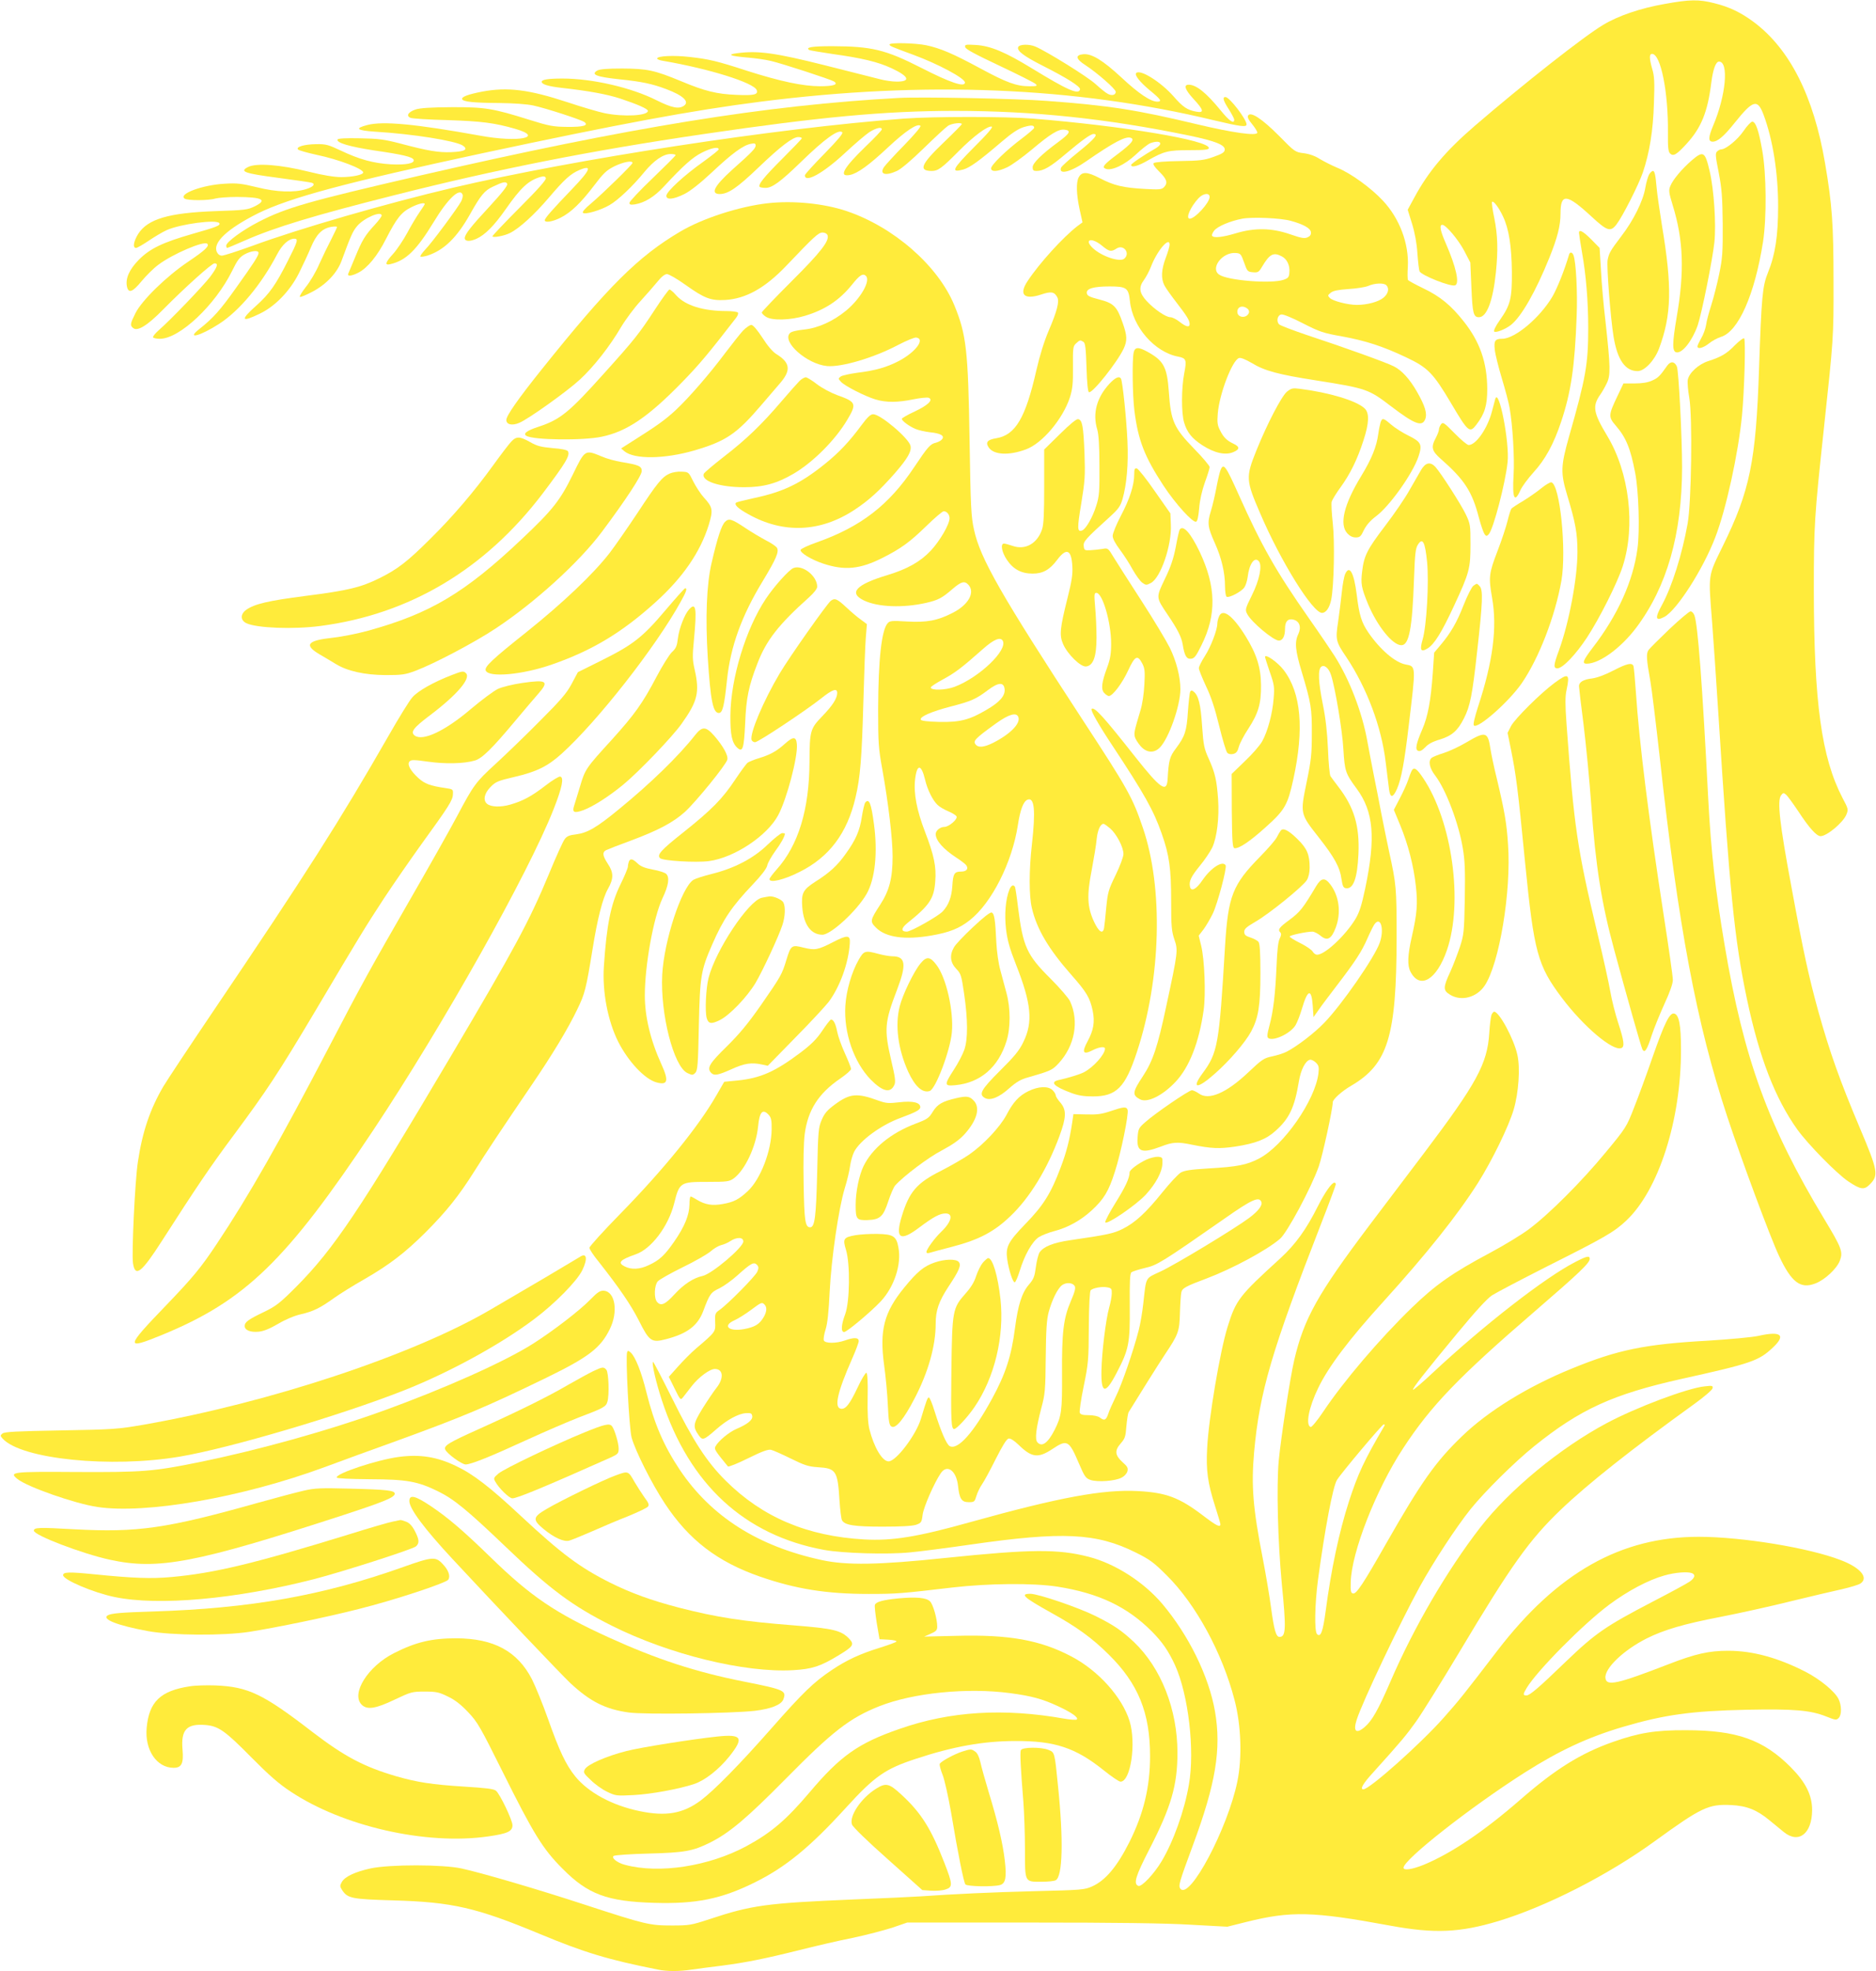
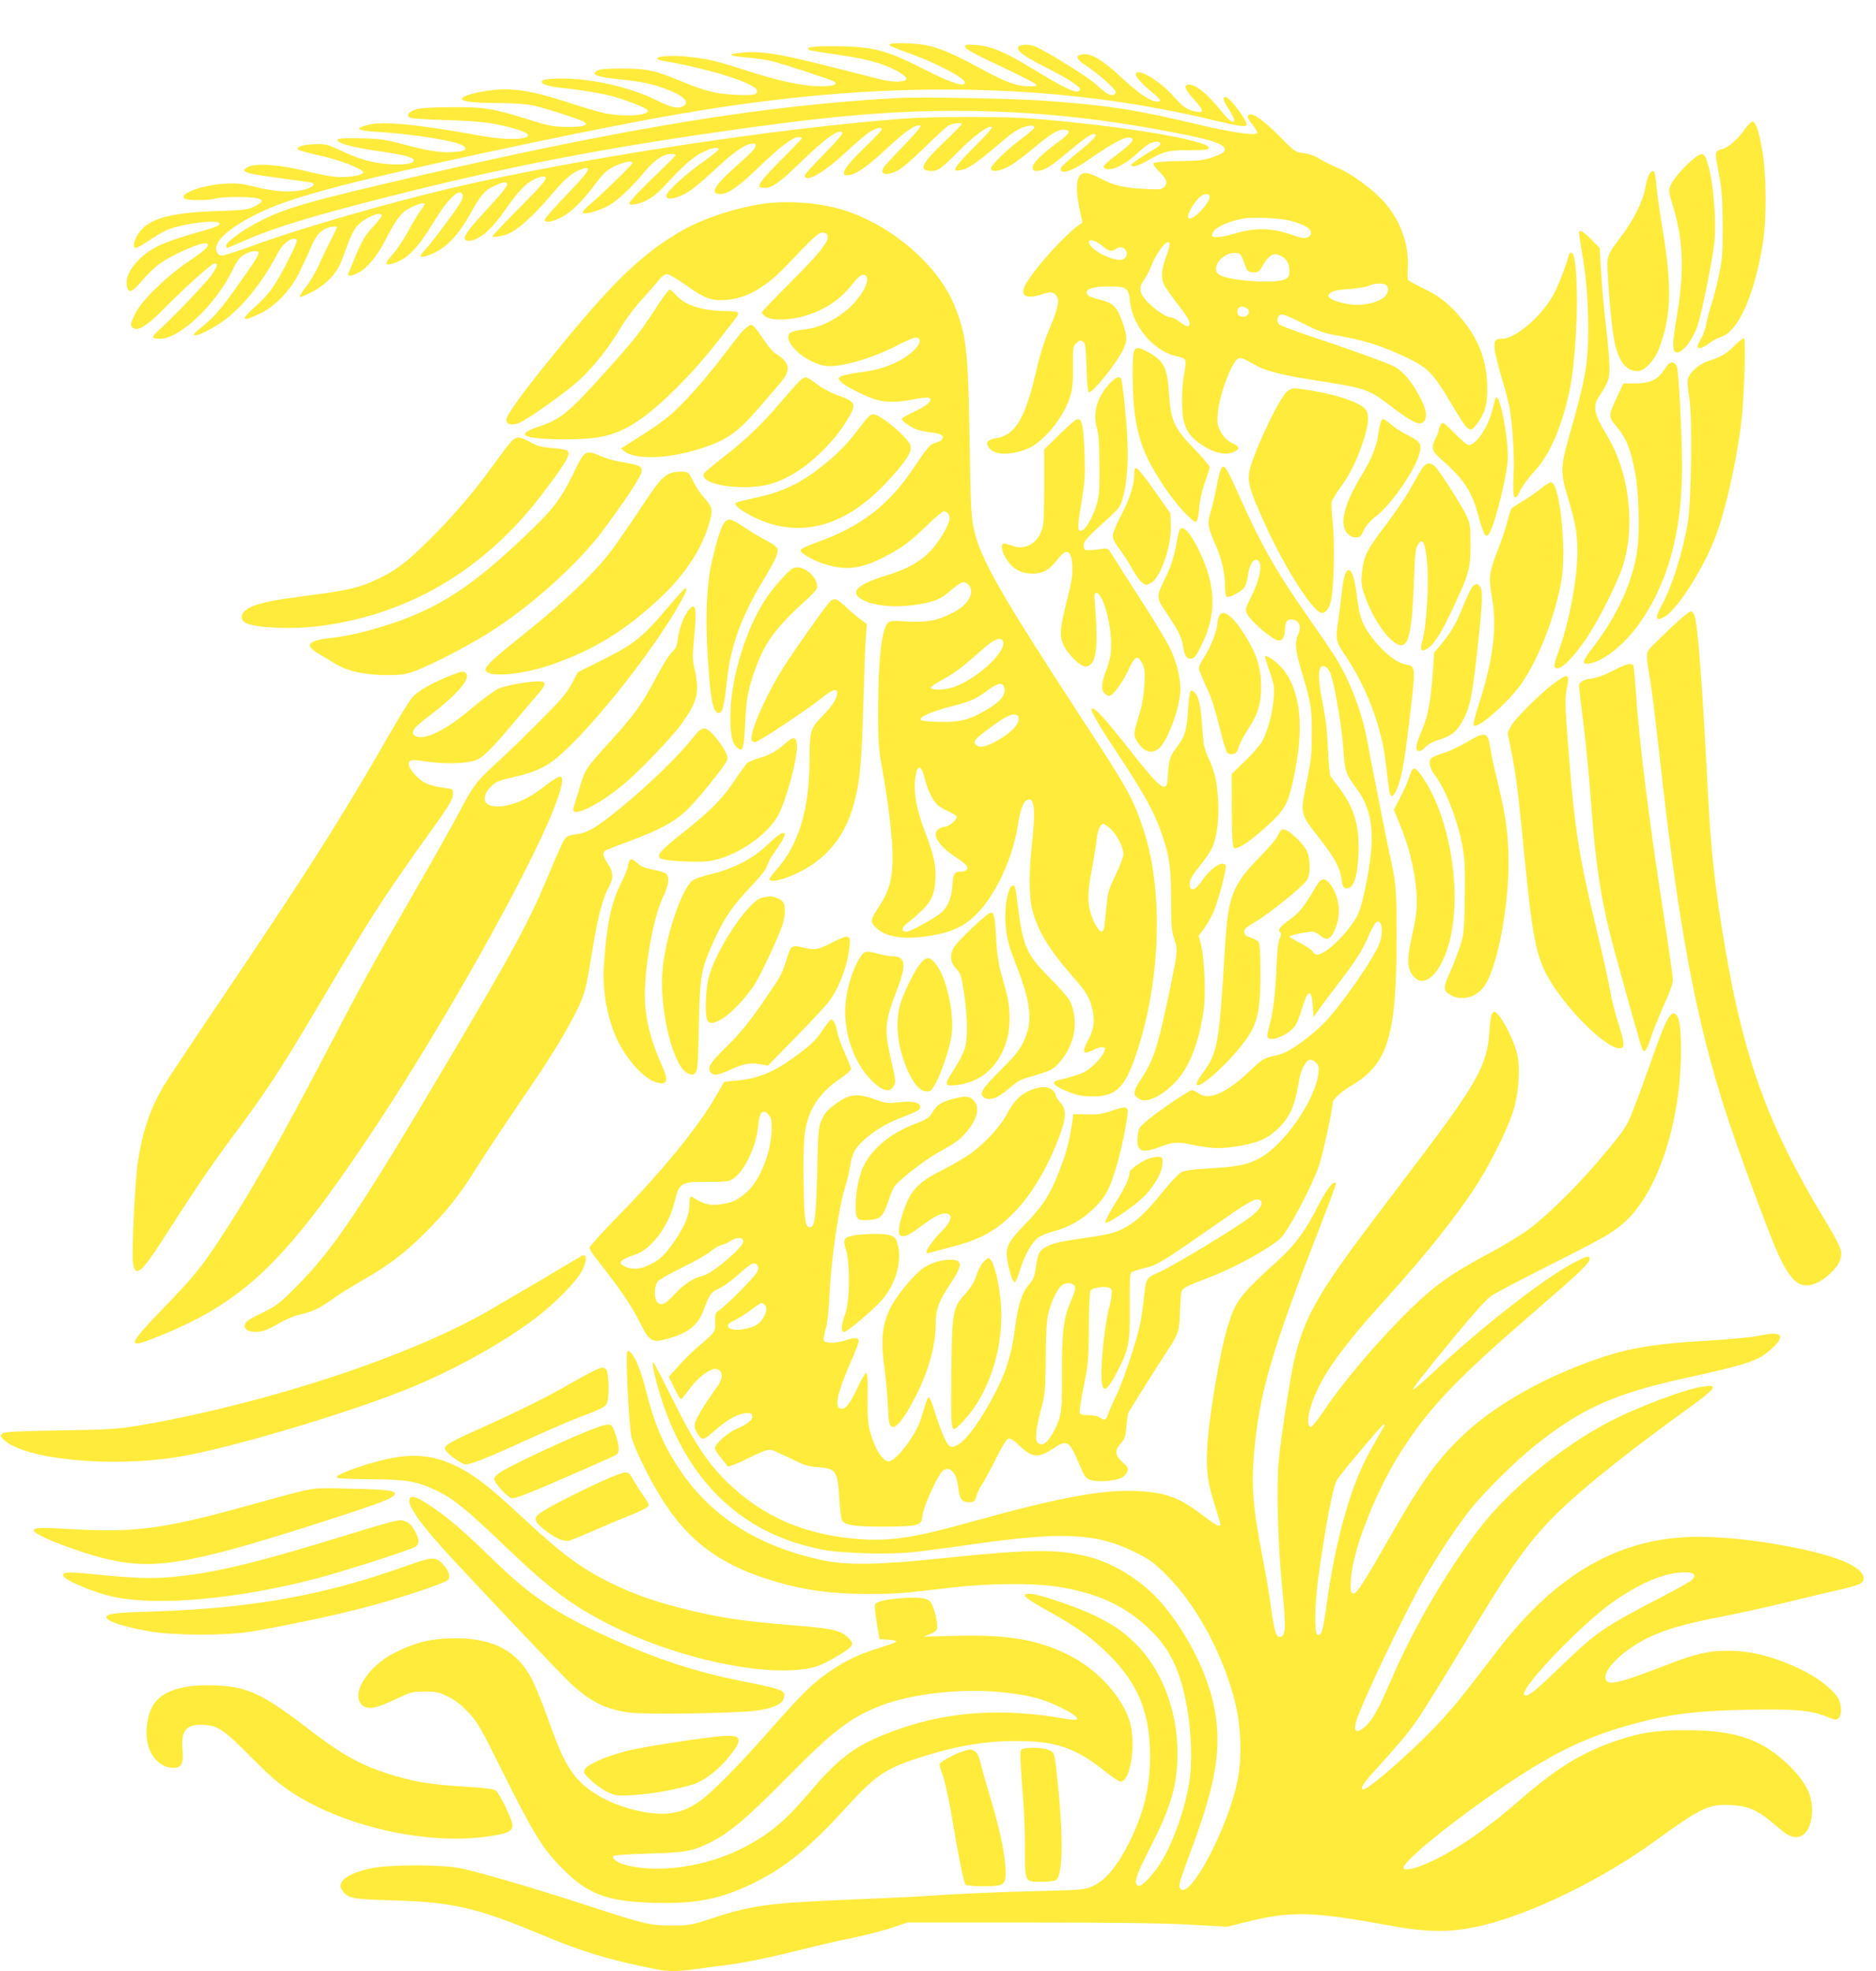
<svg xmlns="http://www.w3.org/2000/svg" version="1.0" width="1219pt" height="1280pt" viewBox="0 0 1219 1280" preserveAspectRatio="xMidYMid meet">
  <g transform="translate(0,1280) scale(0.1,-0.1)" fill="#ffeb3b" stroke="none">
-     <path d="M10815 12774 c-154 -27 -299 -76 -397 -135 -125 -74 -520 -385 -836 -657 -188 -162 -301 -296 -392 -465 l-43 -79 28 -90 c18 -58 31 -128 35 -192 4 -56 10 -108 14 -118 12 -26 203 -102 231 -91 31 11 6 121 -61 274 -35 80 -43 119 -22 119 23 0 104 -96 143 -170 l39 -75 7 -163 c7 -166 13 -192 49 -192 51 0 91 107 110 290 15 146 12 242 -10 352 -12 55 -18 103 -15 107 10 9 45 -38 72 -96 38 -81 55 -192 57 -358 1 -175 -9 -215 -79 -315 -26 -36 -41 -68 -36 -73 10 -10 72 14 109 43 68 54 161 217 249 435 53 131 73 210 73 288 0 134 40 130 203 -21 101 -93 122 -100 161 -49 40 52 144 258 171 337 43 127 67 272 72 450 5 135 3 176 -11 222 -20 70 -20 98 -1 98 56 0 106 -248 103 -513 -1 -94 2 -122 14 -134 21 -20 42 -8 107 63 96 105 137 206 161 399 11 85 29 135 50 135 65 0 45 -222 -39 -418 -31 -74 -32 -102 -2 -102 32 0 74 36 144 124 118 147 147 155 186 52 61 -163 95 -379 95 -596 0 -192 -19 -315 -66 -430 -36 -89 -42 -155 -58 -625 -20 -601 -59 -792 -236 -1152 -97 -199 -94 -176 -69 -493 8 -102 26 -365 40 -585 74 -1166 105 -1476 186 -1861 80 -380 183 -646 327 -848 69 -96 256 -287 332 -338 79 -53 103 -57 139 -20 59 58 54 88 -61 360 -135 319 -198 498 -273 765 -63 230 -95 375 -175 810 -76 407 -93 558 -67 592 13 17 17 18 32 5 10 -8 46 -58 81 -110 70 -107 118 -160 144 -160 40 0 145 87 167 139 14 34 14 37 -25 110 -136 262 -185 618 -186 1346 0 424 4 482 64 1040 64 595 65 602 64 970 0 365 -9 498 -55 765 -74 435 -228 740 -462 916 -85 63 -159 99 -257 123 -102 26 -159 25 -325 -5z" />
    <path d="M5780 12511 c0 -9 8 -13 155 -67 160 -59 335 -152 335 -180 0 -33 -95 -1 -283 95 -234 119 -322 140 -579 141 -132 0 -177 -7 -149 -25 6 -3 74 -14 153 -26 188 -26 293 -51 381 -92 114 -53 127 -87 34 -87 -29 0 -77 7 -107 15 -30 8 -192 49 -360 91 -323 81 -433 96 -566 79 -75 -9 -52 -19 66 -29 47 -4 114 -13 150 -22 70 -16 386 -119 409 -133 31 -20 -3 -31 -91 -31 -110 0 -260 32 -473 100 -196 64 -249 76 -373 90 -102 12 -212 7 -212 -10 0 -5 17 -12 38 -15 299 -51 590 -142 609 -190 11 -30 -18 -36 -132 -31 -127 5 -205 24 -360 89 -172 71 -219 81 -380 82 -100 0 -147 -4 -164 -13 -44 -26 -6 -41 144 -57 146 -15 212 -29 305 -64 109 -41 151 -81 115 -107 -33 -24 -79 -15 -179 35 -165 83 -418 141 -611 141 -94 0 -135 -7 -135 -21 0 -17 44 -30 133 -40 171 -19 291 -41 377 -69 114 -38 180 -67 180 -80 0 -32 -159 -40 -281 -15 -39 8 -148 40 -241 71 -252 83 -391 100 -555 69 -93 -18 -135 -34 -130 -49 6 -17 77 -24 242 -25 91 -1 178 -7 220 -16 80 -17 314 -93 333 -108 28 -22 -9 -32 -111 -31 -92 1 -116 5 -247 46 -236 74 -288 83 -505 82 -137 -1 -203 -5 -235 -15 -47 -16 -63 -41 -33 -54 10 -5 119 -12 243 -15 219 -7 303 -18 436 -56 196 -56 24 -91 -226 -45 -421 76 -632 96 -734 69 -84 -22 -68 -35 51 -43 248 -15 521 -59 570 -90 38 -26 14 -39 -75 -43 -83 -3 -151 8 -335 57 -101 26 -138 31 -259 33 -92 2 -142 -1 -145 -8 -7 -21 76 -46 239 -71 187 -27 249 -42 256 -61 7 -23 -50 -34 -148 -29 -115 7 -205 32 -325 89 -81 38 -97 43 -160 42 -78 -1 -135 -18 -118 -35 6 -6 60 -21 119 -34 144 -30 304 -91 304 -115 0 -15 -70 -30 -143 -30 -45 0 -119 12 -215 36 -181 45 -338 57 -391 29 -57 -29 -23 -41 198 -70 112 -15 210 -29 218 -32 24 -9 8 -27 -38 -41 -77 -24 -191 -20 -319 12 -100 24 -128 28 -210 23 -146 -8 -304 -67 -260 -97 20 -13 156 -13 200 1 19 5 82 10 140 10 166 -1 200 -19 115 -61 -45 -22 -64 -25 -255 -31 -304 -11 -440 -51 -502 -148 -30 -48 -37 -91 -14 -91 7 0 44 21 81 46 37 25 90 57 119 70 87 39 324 71 341 45 9 -15 -17 -25 -175 -70 -192 -55 -276 -95 -348 -168 -62 -63 -88 -122 -77 -174 10 -46 37 -36 95 35 29 35 77 83 108 106 94 71 298 158 319 137 15 -15 -15 -43 -125 -117 -141 -95 -300 -250 -342 -334 -34 -68 -36 -79 -15 -96 28 -24 93 16 195 120 139 141 316 300 334 300 27 0 18 -25 -28 -87 -46 -60 -258 -281 -334 -347 -23 -20 -40 -41 -37 -47 4 -5 23 -9 44 -9 128 0 360 219 470 442 33 68 48 88 80 106 43 24 91 29 91 10 0 -19 -30 -65 -148 -230 -100 -141 -147 -194 -237 -265 -89 -70 7 -45 129 34 132 85 274 255 377 452 33 63 75 101 112 101 27 0 21 -19 -41 -141 -80 -159 -121 -217 -207 -294 -106 -94 -98 -111 23 -52 99 47 196 147 254 262 25 50 60 125 78 168 36 86 73 124 134 134 20 3 36 3 36 -1 0 -4 -17 -39 -37 -79 -21 -40 -56 -112 -78 -161 -21 -50 -61 -117 -88 -150 -26 -33 -43 -62 -38 -64 6 -2 42 13 80 33 91 48 161 122 190 200 60 163 73 193 101 226 43 53 160 103 160 69 0 -6 -19 -32 -43 -58 -65 -70 -84 -102 -128 -209 -23 -54 -43 -104 -46 -110 -8 -19 22 -16 65 6 60 31 124 108 181 221 69 134 99 172 163 204 48 24 88 33 88 21 0 -3 -15 -26 -33 -52 -19 -27 -55 -87 -80 -134 -26 -48 -67 -109 -92 -137 -53 -58 -57 -77 -17 -67 101 24 169 91 280 273 92 152 170 226 188 178 3 -8 -1 -27 -9 -43 -22 -42 -193 -273 -235 -315 -19 -21 -33 -40 -30 -44 4 -3 24 0 45 6 108 35 192 117 278 270 69 123 94 153 148 178 67 32 86 35 93 18 4 -11 -33 -58 -116 -148 -119 -128 -160 -180 -160 -204 0 -22 32 -24 75 -5 56 25 115 84 190 191 100 143 149 188 227 211 22 6 30 4 35 -7 4 -11 -50 -72 -171 -193 -97 -97 -176 -181 -176 -185 0 -12 77 2 114 21 62 31 158 119 252 229 101 119 142 156 199 180 86 36 73 2 -48 -124 -128 -133 -177 -189 -177 -202 0 -18 50 -10 102 16 68 34 133 97 219 210 60 79 79 98 131 124 57 28 118 40 118 22 0 -10 -190 -196 -268 -262 -40 -33 -60 -56 -54 -62 13 -13 114 16 172 50 55 31 153 124 227 215 62 75 123 117 171 117 18 0 32 -3 32 -7 0 -5 -68 -72 -150 -151 -83 -79 -150 -151 -150 -159 0 -12 8 -14 36 -10 64 11 126 49 188 116 127 137 186 189 247 220 61 31 109 40 109 21 0 -5 -46 -41 -101 -81 -122 -86 -239 -194 -239 -220 0 -29 46 -24 117 11 38 19 102 69 179 141 131 123 202 175 252 185 26 5 32 3 32 -11 0 -18 -20 -40 -153 -158 -117 -106 -143 -157 -79 -157 54 1 112 40 248 170 146 140 225 200 261 200 13 0 23 -3 23 -8 0 -4 -57 -63 -126 -132 -120 -120 -161 -170 -147 -184 4 -3 21 -6 38 -6 42 0 96 39 225 164 161 157 250 220 273 197 7 -7 -28 -49 -116 -139 -70 -71 -127 -134 -127 -140 0 -53 119 13 260 144 63 59 135 120 159 136 45 28 81 36 81 18 0 -6 -47 -56 -105 -111 -145 -140 -178 -200 -102 -185 49 10 122 62 246 178 114 107 193 160 212 141 5 -5 -38 -56 -106 -126 -64 -65 -122 -129 -131 -142 -31 -47 10 -59 84 -25 27 12 95 70 175 148 73 71 143 136 157 145 23 16 90 24 90 11 0 -3 -54 -58 -120 -121 -146 -140 -164 -183 -75 -183 40 0 65 18 174 128 97 98 189 166 215 160 11 -2 -26 -46 -116 -135 -140 -141 -152 -166 -70 -144 44 12 106 57 251 181 68 58 108 84 144 95 48 14 67 13 67 -5 0 -5 -35 -35 -77 -67 -102 -76 -203 -174 -203 -196 0 -25 44 -22 105 7 28 13 100 65 160 115 121 102 173 134 212 129 45 -5 36 -24 -39 -79 -110 -81 -168 -138 -168 -165 0 -19 5 -24 25 -24 45 0 90 26 188 109 108 91 164 131 183 131 34 0 6 -32 -95 -114 -60 -48 -112 -95 -116 -104 -19 -49 62 -30 162 40 178 123 258 166 291 153 27 -10 5 -37 -82 -103 -94 -70 -109 -88 -81 -98 38 -15 124 26 194 91 37 35 80 69 95 75 65 24 91 -1 34 -34 -74 -42 -158 -99 -158 -107 0 -20 47 -7 110 30 104 59 131 66 270 66 99 0 125 3 125 14 0 50 -553 143 -1145 191 -175 14 -644 14 -835 0 -830 -62 -2136 -262 -2936 -450 -432 -102 -997 -265 -1298 -376 -97 -35 -186 -64 -199 -64 -14 0 -26 9 -33 24 -28 61 69 151 266 250 209 103 575 201 1455 390 899 192 1366 279 1814 336 1068 136 2042 96 2944 -121 173 -41 212 -46 212 -27 0 33 -111 178 -137 178 -21 0 -15 -23 22 -80 19 -30 35 -61 35 -67 0 -31 -33 -8 -88 60 -94 115 -159 167 -208 167 -35 0 -24 -32 30 -91 68 -73 73 -94 19 -84 -59 11 -87 30 -148 100 -82 93 -216 177 -242 151 -13 -13 24 -59 89 -113 71 -58 81 -73 48 -73 -43 0 -122 53 -231 155 -123 114 -195 158 -250 153 -54 -5 -49 -31 14 -71 75 -49 197 -155 197 -173 0 -21 -25 -28 -52 -13 -13 6 -48 35 -79 63 -49 46 -320 214 -392 244 -41 17 -104 15 -111 -4 -9 -24 36 -58 158 -120 160 -81 247 -136 244 -154 -8 -38 -80 -6 -314 137 -172 105 -267 145 -362 151 -68 4 -74 3 -70 -14 2 -13 68 -48 223 -121 121 -57 226 -110 234 -118 14 -13 9 -15 -40 -15 -84 0 -149 24 -319 116 -180 97 -258 130 -350 150 -72 15 -240 19 -240 5z" />
    <path d="M5840 12164 c-864 -47 -1746 -190 -3115 -505 -723 -167 -867 -208 -1045 -300 -105 -54 -210 -131 -210 -154 0 -8 3 -15 6 -15 3 0 56 22 117 49 194 85 447 162 972 294 673 170 1270 288 2005 396 754 111 1182 151 1632 151 515 0 989 -50 1523 -160 174 -36 238 -62 233 -94 -2 -16 -19 -26 -73 -45 -61 -22 -90 -25 -224 -27 -89 -1 -158 -7 -164 -13 -7 -7 4 -24 36 -56 50 -49 57 -73 30 -101 -15 -15 -31 -16 -123 -11 -143 8 -201 22 -292 69 -84 44 -118 45 -139 6 -17 -32 -15 -110 6 -207 l19 -85 -34 -25 c-93 -72 -246 -240 -322 -355 -60 -89 -24 -125 86 -89 65 22 87 19 106 -17 15 -27 -1 -90 -56 -218 -29 -68 -58 -161 -80 -257 -70 -309 -136 -421 -261 -441 -56 -9 -71 -26 -49 -59 32 -49 131 -55 243 -13 106 39 239 197 285 337 17 55 21 88 20 199 -1 123 0 133 20 152 25 23 27 23 48 10 12 -7 16 -41 20 -166 3 -103 9 -159 16 -161 23 -8 184 195 225 282 25 53 23 86 -6 168 -37 107 -58 128 -151 152 -66 17 -80 24 -82 42 -4 29 45 43 148 43 110 0 123 -10 132 -94 16 -168 160 -333 314 -362 52 -10 56 -21 39 -108 -19 -98 -19 -258 -1 -319 19 -65 51 -104 118 -148 79 -51 150 -67 202 -45 43 18 43 35 0 55 -42 20 -64 41 -86 86 -17 32 -20 51 -15 110 10 126 94 346 138 360 11 4 43 -9 84 -33 82 -50 171 -74 415 -112 329 -52 343 -57 487 -167 155 -118 204 -137 224 -85 14 36 -1 86 -53 177 -48 84 -99 140 -151 166 -44 23 -315 121 -564 203 -94 32 -177 63 -183 71 -18 22 -8 60 17 63 12 2 75 -24 140 -58 108 -55 131 -63 256 -85 152 -28 263 -64 413 -135 142 -67 176 -101 295 -302 109 -184 119 -193 163 -135 54 71 70 124 70 232 -1 172 -48 306 -153 438 -83 105 -153 162 -261 214 -52 25 -98 50 -101 55 -3 5 -4 43 -1 86 8 150 -54 314 -162 429 -76 82 -210 179 -295 213 -36 15 -87 41 -114 57 -31 20 -67 33 -104 38 -57 7 -59 8 -163 114 -111 111 -183 158 -200 131 -6 -10 2 -27 26 -56 19 -23 34 -48 34 -55 0 -24 -161 -1 -396 55 -384 92 -567 121 -974 151 -193 15 -817 27 -960 19z m2020 -643 c0 -37 -95 -141 -129 -141 -29 0 4 76 57 133 30 32 72 37 72 8z m527 -155 c81 -22 128 -48 131 -73 2 -16 -4 -26 -21 -34 -21 -9 -40 -6 -115 20 -119 41 -229 43 -352 6 -86 -26 -145 -32 -154 -16 -3 5 3 20 14 34 23 28 104 62 183 77 68 12 249 4 314 -14z m-1227 -161 c47 -39 60 -42 95 -19 46 30 92 -31 50 -66 -29 -24 -146 15 -203 68 -62 58 -9 73 58 17z m440 6 c0 -10 -11 -49 -25 -85 -29 -77 -32 -134 -9 -179 9 -18 45 -68 79 -112 68 -88 85 -116 85 -139 0 -24 -23 -19 -65 14 -21 17 -48 30 -60 30 -29 0 -104 51 -154 105 -49 53 -53 90 -17 138 13 18 33 55 44 83 39 104 122 202 122 145z m484 -116 c20 -57 23 -60 57 -63 33 -3 39 1 59 35 50 84 75 97 129 68 34 -17 54 -60 49 -106 -2 -29 -8 -36 -38 -46 -78 -27 -361 -5 -417 33 -62 40 19 148 106 141 32 -2 35 -6 55 -62z m924 -147 c21 -21 13 -55 -18 -81 -32 -27 -106 -47 -173 -47 -59 0 -156 25 -176 45 -15 15 -14 18 6 34 16 13 46 19 115 24 51 3 109 12 128 20 43 19 102 21 118 5z m-904 -151 c10 -7 15 -19 11 -29 -15 -38 -75 -32 -75 7 0 33 33 45 64 22z" />
    <path d="M11329 11949 c-38 -56 -115 -119 -145 -119 -7 0 -19 -6 -27 -14 -12 -12 -10 -32 11 -137 20 -105 24 -156 26 -334 1 -186 -2 -223 -23 -325 -13 -63 -36 -153 -51 -200 -15 -47 -31 -105 -34 -130 -4 -25 -18 -64 -32 -87 -13 -23 -24 -46 -24 -52 0 -21 37 -11 75 19 21 17 55 35 77 42 114 34 220 275 274 618 24 157 22 441 -5 592 -23 132 -43 188 -65 188 -8 0 -34 -27 -57 -61z" />
    <path d="M10992 11758 c-62 -54 -121 -123 -138 -165 -12 -28 -11 -41 15 -126 70 -226 77 -432 26 -725 -29 -172 -30 -225 -2 -230 38 -8 103 75 138 174 27 80 97 428 109 542 12 117 -3 343 -31 461 -30 128 -41 134 -117 69z" />
    <path d="M10716 11668 c-7 -13 -19 -52 -25 -88 -14 -84 -76 -210 -156 -314 -72 -95 -80 -109 -89 -155 -7 -41 19 -379 39 -499 25 -150 76 -222 156 -222 45 0 110 69 139 146 82 220 86 400 19 801 -15 95 -31 203 -34 240 -8 89 -13 113 -25 113 -5 0 -16 -10 -24 -22z" />
    <path d="M4987 11480 c-184 -21 -422 -98 -567 -184 -273 -161 -467 -354 -901 -896 -153 -191 -229 -300 -229 -327 0 -30 37 -39 84 -19 60 25 313 206 394 281 91 84 195 217 267 340 30 50 87 127 127 170 40 44 90 101 112 128 24 30 46 47 60 47 12 0 66 -31 119 -69 125 -89 165 -104 259 -99 135 8 260 78 398 223 180 189 208 215 235 215 15 0 28 -7 32 -17 14 -36 -43 -110 -234 -300 -106 -106 -193 -197 -193 -202 0 -6 12 -19 27 -28 39 -26 157 -23 253 6 131 39 225 102 305 201 52 65 72 77 92 58 31 -32 -35 -147 -129 -225 -84 -69 -183 -114 -273 -123 -47 -5 -83 -13 -92 -23 -55 -55 109 -201 240 -214 93 -9 304 53 463 137 54 28 107 50 118 48 60 -9 -5 -95 -113 -152 -79 -41 -151 -62 -273 -77 -48 -7 -96 -17 -105 -24 -17 -13 -17 -14 1 -34 24 -27 158 -95 225 -115 70 -21 146 -20 247 1 44 9 88 13 98 10 33 -13 -3 -48 -90 -89 -46 -21 -84 -43 -84 -48 0 -13 50 -50 90 -66 19 -8 60 -17 92 -21 71 -7 98 -23 79 -46 -7 -9 -25 -18 -40 -22 -36 -8 -52 -26 -141 -159 -163 -245 -345 -386 -630 -487 -58 -20 -106 -43 -108 -50 -3 -19 69 -63 147 -89 139 -46 238 -37 385 37 119 60 177 102 282 204 56 55 108 99 116 99 20 0 38 -21 38 -45 0 -40 -62 -146 -121 -210 -69 -73 -152 -120 -284 -160 -202 -61 -253 -115 -152 -164 91 -44 255 -50 405 -16 78 18 103 31 170 89 58 50 80 56 105 28 45 -50 -1 -131 -105 -183 -98 -50 -167 -62 -294 -55 -98 6 -112 5 -126 -11 -40 -44 -61 -238 -62 -558 0 -218 2 -253 27 -390 40 -223 67 -453 67 -566 0 -141 -21 -222 -80 -313 -67 -103 -68 -110 -28 -150 64 -64 188 -81 361 -51 116 20 181 46 248 99 143 112 276 376 313 618 15 99 36 155 63 165 45 17 53 -70 28 -292 -19 -167 -19 -333 0 -412 32 -137 109 -266 254 -431 102 -115 123 -151 141 -235 15 -74 6 -127 -33 -199 -39 -72 -30 -90 31 -59 44 23 82 27 82 11 0 -37 -76 -122 -137 -153 -26 -14 -102 -37 -165 -51 -57 -13 -30 -41 79 -82 48 -18 83 -24 144 -24 154 0 211 58 287 290 157 476 172 1064 38 1455 -66 195 -97 251 -391 700 -531 813 -666 1049 -706 1235 -19 85 -22 146 -29 585 -9 582 -21 683 -99 873 -106 257 -394 508 -699 611 -148 50 -349 70 -515 51z m1528 -2840 c37 -59 -152 -240 -312 -300 -58 -22 -152 -25 -155 -5 -1 6 35 29 79 53 78 42 122 75 263 200 68 60 110 77 125 52z m13 -316 c4 -42 -32 -84 -117 -133 -111 -66 -174 -82 -308 -79 -79 2 -118 7 -120 15 -7 19 69 52 195 85 132 34 164 48 242 107 68 51 103 53 108 5z m89 -180 c16 -42 -52 -111 -164 -168 -59 -29 -95 -33 -113 -11 -19 23 -7 37 133 138 83 59 131 73 144 41z m-606 -407 c15 -65 50 -135 81 -164 12 -12 44 -31 69 -41 26 -11 50 -26 54 -33 11 -17 -49 -69 -79 -69 -27 0 -56 -24 -56 -46 0 -42 48 -97 135 -154 28 -18 55 -39 62 -47 19 -24 4 -43 -32 -43 -44 0 -52 -13 -57 -95 -5 -72 -24 -122 -62 -163 -28 -31 -207 -132 -234 -132 -38 0 -37 22 2 54 146 117 175 160 183 272 8 96 -8 171 -67 324 -53 138 -74 247 -64 338 12 103 40 102 65 -1z m1203 -317 c42 -37 86 -122 86 -166 0 -18 -22 -77 -51 -137 -47 -96 -51 -112 -61 -213 -5 -60 -12 -119 -14 -131 -8 -42 -34 -25 -65 41 -44 95 -48 170 -15 337 14 75 29 164 32 200 6 58 24 99 45 99 5 0 24 -14 43 -30z" />
    <path d="M10260 11288 c0 -7 9 -63 19 -123 27 -150 41 -322 41 -495 0 -235 -15 -322 -126 -710 -53 -189 -54 -232 -10 -378 53 -176 66 -244 66 -367 0 -168 -54 -457 -120 -638 -36 -97 -37 -117 -10 -117 34 0 119 89 192 200 82 125 197 354 232 462 85 263 43 611 -102 850 -89 148 -96 191 -44 265 11 15 30 48 42 73 26 52 25 104 -8 405 -12 99 -25 246 -29 328 l-9 147 -54 55 c-53 53 -80 68 -80 43z" />
    <path d="M10196 11148 c-30 -102 -76 -217 -108 -273 -81 -138 -244 -275 -327 -275 -46 0 -55 -13 -48 -72 3 -29 24 -113 46 -186 22 -73 45 -159 50 -190 20 -112 33 -328 26 -437 -9 -152 6 -185 44 -99 11 25 50 77 86 117 76 83 131 184 179 328 64 192 89 357 101 689 6 152 -4 351 -21 393 -7 20 -23 22 -28 5z" />
    <path d="M4255 10789 c-102 -156 -130 -192 -332 -416 -225 -251 -283 -298 -423 -344 -77 -25 -103 -45 -80 -59 45 -28 368 -32 490 -6 164 34 303 129 525 357 110 113 170 185 348 415 10 13 16 28 12 34 -3 5 -36 10 -73 10 -153 0 -268 36 -327 101 -19 22 -39 39 -45 39 -5 0 -48 -59 -95 -131z" />
    <path d="M4828 10653 c-19 -21 -70 -85 -113 -142 -104 -139 -236 -291 -321 -371 -67 -63 -125 -105 -284 -205 l-74 -47 22 -19 c66 -53 259 -50 451 5 209 61 278 108 440 298 39 46 93 109 121 141 71 83 65 132 -26 188 -23 14 -57 54 -90 106 -35 53 -61 83 -72 83 -10 0 -34 -17 -54 -37z" />
    <path d="M11274 10559 c-53 -55 -90 -77 -174 -104 -63 -20 -124 -76 -133 -121 -3 -16 1 -69 10 -119 21 -125 14 -675 -11 -815 -36 -201 -101 -407 -166 -527 -48 -87 -44 -110 15 -79 81 44 251 309 330 515 71 183 150 546 174 791 16 163 25 496 14 503 -5 3 -32 -17 -59 -44z" />
    <path d="M7366 10509 c-10 -51 -7 -276 5 -374 24 -194 66 -301 190 -490 78 -118 189 -240 211 -233 9 3 15 32 20 87 4 53 18 114 37 168 17 46 31 91 31 100 0 8 -44 61 -99 117 -134 138 -153 181 -166 371 -11 158 -33 200 -129 255 -68 39 -92 39 -100 -1z" />
    <path d="M10833 10425 c-47 -67 -59 -79 -97 -96 -28 -13 -65 -19 -114 -19 l-73 0 -39 -82 c-59 -124 -60 -135 -11 -192 67 -77 96 -149 126 -306 23 -118 31 -377 15 -493 -28 -210 -128 -432 -290 -642 -64 -84 -72 -105 -40 -105 83 0 222 101 323 235 199 266 296 605 297 1040 0 194 -22 629 -34 655 -15 34 -41 36 -63 5z" />
    <path d="M5197 10328 c-13 -13 -66 -72 -118 -133 -128 -150 -229 -248 -377 -362 -68 -53 -126 -102 -129 -110 -18 -47 103 -87 262 -87 125 0 213 24 322 88 126 74 270 218 348 349 63 106 59 117 -65 161 -43 16 -99 46 -133 72 -31 24 -64 44 -71 44 -8 0 -26 -10 -39 -22z" />
    <path d="M7209 10308 c-83 -90 -111 -193 -79 -298 9 -31 14 -105 14 -235 1 -169 -1 -198 -21 -260 -23 -74 -67 -151 -92 -160 -32 -12 -32 15 -5 176 24 148 26 179 21 324 -7 175 -14 218 -41 223 -11 3 -53 -32 -119 -97 l-102 -100 0 -238 c0 -180 -3 -249 -14 -281 -31 -92 -109 -136 -191 -107 -23 8 -49 15 -56 15 -25 0 -15 -56 19 -106 41 -61 94 -89 167 -89 67 0 111 25 159 89 61 81 93 68 99 -42 3 -53 -4 -97 -32 -208 -49 -196 -53 -239 -28 -297 29 -66 114 -149 149 -145 47 5 68 64 68 188 0 58 -4 147 -9 198 -7 81 -6 92 8 92 40 0 96 -192 96 -330 0 -66 -6 -101 -26 -155 -36 -97 -41 -141 -19 -165 10 -11 24 -20 30 -20 25 0 88 84 126 167 44 95 61 103 92 43 15 -29 18 -51 13 -135 -3 -59 -13 -129 -26 -170 -39 -130 -42 -144 -36 -170 3 -13 20 -40 37 -60 39 -44 87 -48 125 -10 59 59 134 273 134 379 0 81 -26 182 -69 270 -22 44 -104 181 -183 303 -79 122 -160 249 -181 283 -37 62 -38 62 -75 55 -20 -3 -55 -7 -77 -8 -37 -2 -40 0 -43 26 -4 30 10 46 171 192 55 50 68 69 81 114 27 94 39 228 32 376 -6 143 -32 390 -42 406 -11 19 -36 8 -75 -33z" />
    <path d="M8362 10256 c-36 -31 -128 -208 -198 -381 -70 -174 -69 -193 25 -410 133 -311 341 -645 401 -645 26 0 49 32 60 86 18 88 24 376 10 499 -7 61 -10 123 -7 137 4 13 30 56 58 94 61 84 108 178 148 302 38 115 40 180 8 210 -53 50 -230 103 -420 127 -48 6 -56 4 -85 -19z" />
    <path d="M9716 10209 c-2 -8 -11 -43 -21 -79 -29 -112 -104 -220 -152 -220 -9 0 -50 34 -91 76 -70 71 -76 75 -89 58 -7 -10 -13 -25 -13 -34 0 -8 -9 -32 -20 -53 -33 -61 -27 -85 32 -137 154 -135 204 -212 248 -383 13 -48 29 -95 36 -105 11 -15 14 -15 27 -2 30 30 109 333 123 468 14 128 -57 489 -80 411z" />
    <path d="M5597 10038 c-77 -105 -148 -180 -241 -254 -156 -125 -269 -179 -459 -219 -60 -13 -111 -26 -114 -29 -14 -13 12 -38 79 -75 228 -128 468 -118 690 28 93 61 162 124 260 235 87 100 113 146 104 182 -13 50 -195 204 -242 204 -17 0 -37 -18 -77 -72z" />
    <path d="M8971 10058 c-4 -13 -11 -46 -15 -75 -11 -83 -42 -161 -112 -276 -111 -182 -143 -313 -89 -371 16 -17 34 -26 54 -26 27 0 34 6 53 47 16 32 41 62 80 91 88 66 237 275 275 387 26 78 18 95 -63 135 -39 19 -91 52 -115 73 -50 43 -57 45 -68 15z" />
    <path d="M3321 9931 c-15 -16 -67 -84 -116 -152 -123 -170 -261 -332 -407 -476 -149 -149 -215 -200 -333 -258 -119 -59 -204 -80 -481 -115 -241 -31 -330 -52 -384 -90 -39 -28 -39 -68 1 -87 67 -32 306 -41 481 -18 581 76 1071 369 1444 860 152 201 180 249 164 275 -5 8 -42 16 -99 20 -75 7 -101 13 -146 39 -68 38 -90 39 -124 2z" />
    <path d="M3722 9718 c-82 -167 -130 -229 -333 -420 -369 -349 -595 -483 -998 -594 -69 -19 -171 -39 -226 -45 -169 -18 -192 -47 -89 -108 34 -20 82 -48 106 -63 75 -46 186 -71 323 -72 108 0 128 3 195 28 124 47 386 185 524 277 255 169 540 429 686 624 155 207 260 367 260 396 0 32 -19 40 -134 59 -38 6 -95 22 -127 36 -108 45 -108 45 -187 -118z" />
    <path d="M9234 9748 c-14 -24 -48 -83 -76 -132 -27 -49 -98 -153 -157 -230 -118 -155 -138 -195 -150 -297 -10 -79 -5 -106 38 -211 61 -145 160 -268 217 -268 50 0 71 109 82 431 6 165 10 199 26 223 30 47 46 17 59 -113 13 -135 -3 -415 -29 -504 -20 -69 -12 -85 32 -58 44 27 92 104 173 279 99 213 106 241 106 397 0 125 -1 133 -31 196 -32 66 -159 264 -197 307 -33 35 -64 29 -93 -20z" />
    <path d="M7930 9745 c-5 -13 -17 -64 -26 -112 -9 -48 -25 -117 -36 -152 -24 -78 -21 -103 26 -208 43 -95 66 -192 66 -280 0 -34 5 -65 10 -68 16 -10 99 34 116 61 9 13 18 43 21 66 10 86 45 136 73 103 23 -28 4 -122 -46 -222 -43 -87 -44 -93 -30 -120 27 -53 171 -173 206 -173 25 0 40 29 40 78 0 47 19 67 55 58 39 -10 52 -48 32 -92 -26 -53 -21 -107 22 -249 60 -200 66 -236 65 -400 0 -131 -4 -171 -34 -316 -42 -205 -42 -203 79 -357 103 -131 138 -195 148 -272 7 -45 12 -56 29 -58 48 -7 74 65 81 223 8 182 -28 302 -130 435 -23 30 -46 61 -52 70 -5 8 -13 87 -16 175 -5 111 -15 200 -33 289 -30 149 -33 227 -11 246 20 16 50 -9 64 -54 27 -82 74 -364 80 -481 9 -143 13 -157 86 -256 111 -150 125 -319 56 -648 -23 -110 -38 -156 -63 -198 -66 -109 -199 -233 -250 -233 -9 0 -22 9 -28 20 -6 11 -42 36 -80 55 -39 19 -70 39 -70 43 0 9 110 32 148 32 11 0 35 -12 52 -26 44 -37 71 -23 99 51 37 97 23 206 -35 282 -35 46 -59 43 -92 -12 -84 -141 -103 -166 -171 -217 -71 -52 -80 -65 -61 -84 7 -7 5 -20 -5 -40 -10 -20 -16 -77 -20 -175 -8 -184 -21 -295 -46 -388 -16 -60 -17 -76 -7 -83 34 -21 144 31 176 84 11 18 30 67 42 108 37 126 62 133 70 19 l5 -74 35 49 c19 28 70 95 112 150 125 163 166 226 203 311 19 43 41 88 50 98 39 45 60 -43 30 -126 -34 -96 -248 -404 -361 -520 -65 -67 -176 -152 -244 -187 -19 -10 -61 -23 -93 -30 -54 -11 -66 -19 -157 -105 -142 -134 -257 -183 -320 -136 -16 11 -37 21 -45 21 -20 0 -242 -152 -304 -208 -42 -37 -45 -43 -49 -99 -7 -93 26 -106 151 -59 77 30 109 32 204 12 124 -25 176 -27 279 -12 131 20 202 47 262 102 90 80 124 152 152 321 12 75 43 135 72 141 9 2 27 -7 39 -19 18 -18 21 -29 16 -70 -21 -174 -226 -469 -385 -552 -80 -42 -140 -54 -333 -65 -113 -7 -153 -13 -177 -27 -17 -11 -71 -68 -119 -128 -106 -132 -178 -198 -259 -238 -59 -29 -94 -37 -341 -73 -110 -16 -173 -42 -198 -79 -8 -13 -19 -56 -24 -95 -8 -61 -14 -78 -45 -114 -46 -53 -71 -132 -91 -285 -23 -179 -61 -295 -147 -453 -121 -223 -224 -339 -277 -311 -21 12 -56 93 -98 226 -15 50 -32 90 -37 90 -9 0 -15 -16 -52 -139 -32 -105 -161 -276 -210 -276 -41 0 -95 91 -125 210 -9 37 -13 104 -11 207 2 94 -1 154 -8 158 -5 3 -31 -39 -58 -97 -51 -108 -78 -142 -109 -136 -44 8 -21 109 73 322 24 54 44 107 44 117 0 24 -31 25 -90 4 -58 -20 -129 -20 -137 1 -3 9 2 41 12 72 12 38 20 114 26 241 11 220 58 541 98 674 16 50 31 116 35 146 4 30 16 71 26 91 38 74 176 175 303 221 100 37 127 52 127 69 0 31 -49 42 -136 32 -69 -8 -86 -7 -134 10 -142 52 -187 48 -287 -26 -46 -34 -65 -55 -83 -97 -22 -51 -24 -69 -30 -344 -7 -291 -16 -355 -46 -355 -32 0 -38 43 -42 281 -3 146 0 270 7 325 21 156 89 263 231 360 38 26 70 54 70 62 0 8 -18 54 -40 102 -22 48 -44 110 -50 140 -10 54 -26 83 -42 78 -5 -2 -31 -35 -56 -73 -35 -52 -70 -87 -137 -138 -167 -126 -263 -169 -416 -184 l-83 -8 -52 -90 c-114 -199 -342 -480 -624 -768 -110 -112 -200 -212 -200 -220 0 -9 26 -49 59 -89 134 -170 209 -279 262 -383 68 -136 83 -146 175 -122 140 36 208 88 244 184 41 110 49 121 105 147 28 14 82 52 118 85 86 77 105 88 125 68 12 -13 13 -21 3 -45 -13 -30 -190 -210 -246 -249 -28 -20 -30 -25 -28 -78 3 -64 4 -63 -124 -172 -33 -28 -86 -82 -118 -118 l-59 -66 38 -77 c37 -75 38 -76 55 -55 9 11 34 44 56 72 44 57 117 111 150 111 55 0 60 -60 11 -122 -19 -24 -60 -85 -92 -136 -61 -100 -63 -117 -23 -174 24 -33 32 -31 113 40 70 62 144 102 193 105 32 2 38 -1 41 -19 4 -25 -31 -53 -104 -84 -48 -21 -116 -77 -135 -113 -10 -17 -2 -29 81 -130 4 -4 63 19 131 53 91 45 130 59 149 55 14 -3 72 -29 129 -57 87 -43 114 -52 175 -56 119 -7 129 -23 141 -217 4 -60 11 -118 16 -127 17 -32 77 -42 264 -42 121 0 192 4 217 12 34 12 37 16 43 65 6 49 75 207 118 270 41 61 101 17 112 -81 9 -85 23 -107 69 -107 37 0 39 2 51 42 7 22 23 56 36 74 13 18 53 92 89 164 44 87 71 131 84 133 11 3 36 -13 65 -41 85 -83 127 -88 219 -27 96 64 108 58 172 -92 38 -89 45 -98 77 -109 46 -15 159 -7 200 15 19 9 35 27 39 42 5 20 0 31 -30 57 -51 46 -55 76 -15 122 29 33 33 45 38 113 4 43 10 84 15 92 47 77 199 320 236 375 87 130 94 148 97 270 2 61 6 120 9 132 5 27 28 40 165 91 167 63 390 183 476 257 47 40 203 331 252 470 24 67 91 374 91 417 0 19 60 73 121 108 238 140 293 320 294 960 0 327 -2 345 -50 565 -13 61 -35 169 -49 240 -13 72 -36 184 -49 250 -13 66 -32 165 -42 220 -33 186 -115 401 -213 555 -19 30 -94 141 -167 245 -213 304 -308 471 -455 800 -87 194 -100 212 -120 160z m-2934 -4186 c15 -17 19 -36 18 -93 -1 -139 -72 -323 -154 -400 -59 -55 -91 -72 -165 -85 -68 -12 -113 -4 -165 27 -19 12 -38 22 -42 22 -5 0 -8 -24 -8 -52 -1 -68 -31 -143 -100 -242 -61 -88 -95 -120 -165 -152 -58 -28 -114 -30 -156 -8 -48 24 -31 43 73 79 100 35 210 180 248 328 35 140 39 142 220 142 124 0 138 2 167 22 73 53 146 207 159 338 9 96 30 118 70 74z m3200 -564 c9 -22 -19 -59 -79 -104 -89 -67 -477 -302 -574 -347 -104 -49 -94 -30 -114 -208 -6 -55 -19 -134 -30 -175 -34 -133 -110 -353 -149 -431 -20 -41 -43 -92 -49 -112 -14 -41 -25 -46 -55 -23 -12 9 -42 15 -72 15 -39 0 -53 4 -58 16 -3 9 8 87 26 173 30 146 32 170 33 384 1 142 6 232 12 238 15 15 74 26 108 19 27 -5 30 -9 29 -40 0 -19 -8 -61 -17 -92 -22 -79 -48 -294 -50 -410 -3 -152 26 -155 101 -9 77 148 85 188 83 427 -1 164 1 213 11 222 8 6 47 18 88 28 79 18 106 34 519 322 175 123 223 144 237 107z m-3366 -257 c0 -38 -204 -211 -265 -224 -59 -13 -121 -53 -181 -118 -62 -68 -90 -80 -115 -50 -21 25 -17 108 5 133 11 12 84 53 163 92 79 38 160 85 181 103 20 18 51 36 67 40 17 4 44 15 60 26 42 28 85 27 85 -2z m2153 -289 c8 -13 1 -38 -26 -101 -47 -110 -58 -201 -56 -476 1 -231 -3 -268 -48 -357 -44 -87 -84 -115 -113 -80 -16 20 -8 89 26 220 25 92 27 117 29 330 2 180 6 244 19 294 22 81 59 155 88 176 28 19 67 16 81 -6z m-2015 -121 c17 -17 15 -48 -8 -85 -26 -43 -56 -61 -125 -74 -100 -18 -143 21 -63 57 23 10 71 40 106 66 71 53 73 53 90 36z" />
    <path d="M7370 9720 c0 -70 -29 -160 -86 -268 -30 -57 -54 -116 -54 -132 0 -18 17 -50 48 -91 26 -35 63 -92 82 -128 20 -35 47 -73 61 -84 25 -18 28 -18 57 -3 64 33 137 247 130 380 l-3 72 -101 144 c-55 80 -108 146 -117 148 -14 3 -17 -5 -17 -38z" />
    <path d="M4352 9725 c-49 -21 -83 -63 -209 -255 -64 -96 -145 -213 -181 -260 -106 -137 -304 -325 -539 -513 -225 -179 -276 -227 -267 -251 18 -48 240 -28 431 39 259 90 453 206 671 403 178 160 292 326 347 502 30 99 27 115 -32 180 -21 23 -51 70 -68 103 -30 61 -30 62 -75 64 -25 2 -60 -4 -78 -12z" />
    <path d="M10016 9630 c-28 -23 -80 -59 -117 -82 -38 -22 -72 -45 -78 -51 -5 -7 -16 -42 -25 -79 -9 -37 -38 -126 -66 -198 -55 -143 -58 -168 -35 -300 35 -196 6 -416 -92 -713 -21 -66 -32 -112 -26 -118 25 -25 227 153 311 274 112 163 217 435 258 667 34 197 -10 627 -66 638 -8 1 -37 -16 -64 -38z" />
    <path d="M4711 9411 c-23 -23 -49 -102 -87 -266 -33 -140 -41 -357 -25 -616 18 -279 34 -359 72 -359 24 0 35 43 53 215 23 217 94 414 232 641 87 144 107 190 93 216 -6 10 -38 32 -72 49 -34 18 -93 53 -132 79 -91 61 -109 66 -134 41z" />
    <path d="M7665 9360 c-3 -5 -15 -56 -25 -112 -15 -77 -33 -130 -71 -208 -58 -122 -59 -117 19 -233 64 -94 89 -144 97 -192 12 -74 25 -96 54 -93 22 2 33 17 68 88 99 198 95 380 -11 605 -59 124 -109 180 -131 145z" />
    <path d="M5155 9111 c-30 -13 -125 -119 -179 -200 -130 -195 -228 -517 -230 -756 -1 -127 10 -179 45 -211 35 -32 43 -6 51 159 6 162 23 243 79 387 58 152 138 254 337 432 31 28 52 55 52 68 0 70 -96 145 -155 121z" />
    <path d="M8741 9073 c-7 -15 -17 -68 -22 -118 -5 -49 -16 -136 -24 -192 -18 -118 -15 -130 53 -230 133 -199 229 -453 256 -683 9 -74 19 -154 22 -177 7 -57 26 -55 52 5 28 66 48 174 76 412 47 392 48 382 -21 395 -68 13 -165 96 -242 208 -44 65 -59 112 -75 244 -18 144 -47 197 -75 136z" />
    <path d="M9574 8996 c-11 -8 -39 -63 -64 -126 -44 -113 -84 -182 -153 -263 l-38 -45 -9 -134 c-13 -180 -32 -281 -68 -364 -41 -95 -48 -132 -27 -140 12 -5 26 3 46 23 18 21 50 38 96 51 78 24 116 58 156 138 40 79 54 149 86 440 35 310 39 395 15 418 -19 19 -15 19 -40 2z" />
    <path d="M4323 8836 c-148 -175 -210 -223 -413 -324 l-155 -77 -40 -75 c-33 -62 -70 -105 -210 -245 -93 -94 -221 -217 -283 -274 -131 -120 -143 -136 -252 -341 -45 -85 -176 -317 -290 -515 -282 -490 -330 -577 -540 -980 -323 -619 -524 -972 -733 -1285 -102 -153 -154 -216 -326 -395 -268 -278 -270 -293 -26 -193 539 222 806 481 1370 1328 455 684 1008 1667 1173 2087 55 140 68 205 42 210 -8 2 -51 -24 -95 -58 -92 -71 -147 -100 -229 -124 -62 -18 -126 -16 -151 5 -28 23 -18 69 23 110 33 34 49 40 156 65 142 33 214 68 305 150 232 209 611 692 774 987 37 66 44 88 29 88 -4 0 -62 -65 -129 -144z" />
    <path d="M5398 8898 c-26 -21 -268 -364 -331 -470 -106 -178 -198 -395 -183 -434 3 -7 13 -14 22 -14 21 0 332 207 429 284 74 59 105 70 105 36 0 -35 -30 -82 -98 -152 -77 -80 -81 -94 -82 -293 -1 -311 -72 -544 -214 -702 -25 -28 -46 -56 -46 -62 0 -27 93 -5 194 46 194 96 311 252 365 484 31 130 41 257 51 619 5 184 12 374 16 421 l7 86 -39 29 c-22 15 -65 52 -96 81 -59 55 -74 61 -100 41z" />
    <path d="M4477 8842 c-29 -32 -65 -126 -72 -187 -6 -50 -12 -65 -39 -90 -17 -16 -62 -88 -100 -160 -91 -173 -142 -244 -290 -408 -169 -185 -174 -192 -207 -304 -16 -54 -34 -110 -38 -124 -15 -45 -1 -52 60 -30 64 24 164 88 258 165 100 82 320 311 380 396 104 146 118 204 85 351 -15 63 -15 89 -5 193 20 209 13 248 -32 198z" />
    <path d="M10848 8715 c-67 -64 -128 -125 -136 -136 -16 -23 -14 -59 12 -204 9 -49 36 -272 61 -495 120 -1096 239 -1728 438 -2330 92 -279 281 -788 337 -906 80 -171 139 -216 235 -179 62 23 140 96 160 148 22 58 12 83 -102 272 -363 602 -522 1037 -647 1780 -60 355 -88 605 -106 945 -39 761 -68 1136 -90 1194 -5 14 -16 26 -25 26 -9 0 -70 -52 -137 -115z" />
    <path d="M7920 8794 c-6 -14 -10 -34 -10 -44 0 -40 -42 -150 -80 -209 -22 -34 -40 -70 -40 -80 0 -10 21 -62 46 -116 33 -68 59 -147 86 -259 22 -89 45 -167 53 -175 8 -8 23 -11 39 -7 19 5 28 16 36 47 6 22 33 74 61 116 66 101 84 164 83 283 -1 115 -28 201 -100 318 -85 137 -152 186 -174 126z" />
    <path d="M8220 8534 c0 -4 14 -48 31 -98 29 -82 31 -98 25 -171 -7 -96 -38 -213 -74 -278 -14 -26 -65 -85 -113 -130 l-86 -83 1 -239 c2 -202 5 -240 17 -243 28 -5 100 43 204 137 124 111 142 143 179 311 71 326 51 560 -63 709 -38 50 -121 108 -121 85z" />
    <path d="M10482 8445 c-54 -28 -103 -46 -138 -51 -56 -6 -84 -24 -84 -50 0 -8 13 -121 30 -251 16 -131 39 -366 50 -523 28 -392 66 -633 148 -935 79 -292 175 -632 184 -649 15 -28 30 -5 61 92 15 45 52 136 82 202 36 78 55 132 55 157 0 21 -27 211 -60 423 -98 635 -158 1116 -180 1442 -6 87 -13 164 -16 173 -10 24 -43 16 -132 -30z" />
    <path d="M2935 8416 c-117 -45 -222 -104 -256 -145 -19 -21 -88 -133 -153 -247 -317 -553 -538 -900 -1146 -1799 -152 -225 -296 -442 -319 -481 -86 -147 -136 -294 -165 -489 -19 -122 -41 -594 -32 -657 14 -96 55 -64 189 145 228 355 312 479 466 686 214 288 290 403 524 796 297 501 333 559 452 741 62 94 171 251 242 350 179 247 205 287 206 326 2 33 1 33 -53 41 -95 14 -130 27 -171 64 -53 48 -76 91 -57 109 11 11 31 10 118 -2 110 -16 234 -14 305 7 47 13 113 78 264 259 58 69 124 147 148 174 73 83 57 94 -103 71 -62 -9 -131 -26 -159 -39 -27 -13 -106 -72 -175 -130 -168 -143 -312 -211 -365 -173 -30 23 -10 50 103 135 173 131 263 237 230 270 -16 16 -23 15 -93 -12z" />
    <path d="M10102 8366 c-92 -68 -256 -231 -283 -280 l-23 -45 22 -108 c33 -165 44 -245 92 -736 58 -583 81 -667 239 -877 140 -186 331 -348 386 -326 23 8 18 47 -20 163 -19 58 -42 149 -51 202 -9 53 -47 226 -85 384 -130 544 -151 685 -200 1357 -9 124 -9 178 0 218 23 108 13 114 -77 48z" />
    <path d="M7734 8309 c-4 -6 -10 -64 -15 -128 -8 -129 -19 -162 -78 -241 -41 -54 -47 -78 -54 -200 -5 -91 -46 -63 -209 143 -209 265 -268 330 -285 313 -8 -8 45 -102 134 -236 209 -316 269 -423 321 -572 50 -140 62 -228 62 -439 0 -166 3 -196 21 -250 24 -70 24 -77 -53 -434 -56 -264 -87 -356 -153 -456 -67 -101 -69 -121 -17 -148 47 -25 146 24 230 113 90 95 153 255 183 465 15 104 6 331 -16 420 l-16 65 31 40 c17 23 44 69 61 104 31 65 93 298 83 313 -20 32 -95 -16 -150 -96 -41 -61 -75 -78 -82 -42 -7 35 8 65 64 134 31 37 67 91 81 119 31 67 46 195 38 314 -9 124 -19 169 -60 261 -31 68 -35 88 -44 215 -9 138 -23 197 -54 222 -12 10 -17 10 -23 1z" />
    <path d="M4518 8028 c-107 -137 -294 -318 -495 -482 -147 -121 -205 -154 -278 -164 -45 -5 -62 -12 -76 -32 -11 -14 -57 -116 -103 -228 -128 -307 -221 -479 -634 -1177 -598 -1010 -762 -1254 -1007 -1501 -107 -107 -130 -125 -210 -164 -103 -49 -125 -66 -125 -91 0 -27 37 -42 90 -37 33 3 72 19 127 51 47 28 106 53 147 62 82 19 125 40 217 106 38 27 126 82 195 121 165 95 266 173 397 303 137 137 218 238 320 400 82 130 171 264 369 555 138 202 239 370 299 495 50 103 57 131 100 395 31 193 65 327 99 387 38 67 38 106 0 163 -34 52 -38 75 -12 89 10 5 81 33 158 61 183 68 278 119 355 188 71 65 267 305 275 339 7 27 -27 88 -86 156 -53 60 -77 61 -122 5z" />
    <path d="M9530 7980 c-47 -28 -114 -59 -149 -70 -36 -11 -70 -25 -78 -31 -24 -20 -15 -67 23 -116 69 -90 152 -308 179 -471 14 -82 16 -146 13 -329 -4 -216 -6 -233 -32 -313 -16 -47 -43 -118 -61 -158 -49 -105 -49 -124 -2 -152 72 -44 172 -18 224 59 95 141 174 613 152 918 -9 137 -22 213 -72 423 -20 80 -38 168 -42 195 -17 114 -31 118 -155 45z" />
    <path d="M5100 7970 c-54 -49 -97 -72 -170 -94 -30 -9 -62 -22 -72 -29 -9 -7 -44 -55 -79 -107 -83 -126 -154 -198 -336 -343 -149 -118 -176 -148 -154 -170 17 -17 232 -30 317 -19 166 22 380 165 451 299 56 105 128 379 121 459 -4 52 -23 53 -78 4z" />
    <path d="M9172 7793 c-5 -10 -15 -36 -22 -58 -7 -22 -31 -75 -53 -117 l-40 -77 41 -99 c51 -123 88 -265 102 -396 13 -114 8 -178 -26 -328 -28 -123 -30 -187 -9 -228 61 -118 170 -54 237 140 107 311 34 838 -155 1118 -43 64 -60 74 -75 45z" />
-     <path d="M5622 7588 c-5 -7 -15 -49 -22 -93 -13 -88 -39 -149 -105 -240 -53 -75 -104 -122 -196 -180 -82 -53 -93 -74 -86 -167 9 -113 57 -178 131 -178 55 0 225 156 287 265 55 96 73 267 48 452 -18 138 -32 171 -57 141z" />
    <path d="M8322 7406 c-5 -6 -17 -26 -26 -44 -9 -18 -58 -74 -108 -125 -179 -182 -208 -255 -228 -583 -38 -640 -47 -690 -146 -824 -75 -102 -35 -104 78 -4 96 84 200 205 238 276 47 88 60 167 60 379 0 133 -4 190 -12 202 -7 9 -31 22 -53 29 -32 10 -40 18 -40 37 0 19 15 32 72 65 88 50 309 229 335 271 11 19 18 49 18 80 0 86 -17 125 -79 186 -59 58 -94 75 -109 55z" />
    <path d="M4988 7315 c-92 -89 -214 -153 -362 -190 -54 -13 -108 -31 -121 -39 -77 -51 -190 -394 -202 -616 -13 -254 74 -595 163 -638 32 -15 36 -15 52 1 15 16 18 51 23 305 7 322 13 360 87 529 72 165 128 247 263 389 56 59 89 102 94 122 3 18 27 59 51 93 38 51 64 98 64 115 0 2 -8 4 -17 4 -10 0 -52 -34 -95 -75z" />
    <path d="M4086 7204 c-3 -9 -6 -23 -6 -32 0 -9 -22 -62 -49 -117 -62 -127 -89 -259 -107 -530 -11 -165 25 -354 93 -490 65 -128 172 -243 249 -264 73 -20 81 9 33 115 -72 157 -109 311 -109 450 0 195 56 505 114 629 41 86 48 137 25 160 -8 8 -47 21 -87 28 -53 10 -80 21 -100 41 -32 30 -47 33 -56 10z" />
    <path d="M6559 7023 c-25 -62 -33 -162 -22 -257 9 -73 23 -124 66 -233 99 -251 110 -371 47 -499 -26 -55 -58 -94 -152 -187 -124 -124 -141 -154 -97 -178 35 -18 92 5 158 65 46 40 74 57 123 70 146 42 156 47 197 91 105 114 134 273 74 403 -9 20 -67 87 -128 148 -153 152 -178 207 -210 462 -8 68 -17 127 -20 133 -11 17 -25 9 -36 -18z" />
    <path d="M4950 6970 c-87 -20 -300 -341 -346 -521 -17 -68 -24 -216 -12 -260 11 -38 30 -41 86 -13 64 32 177 150 232 242 46 78 149 299 174 375 18 54 21 119 6 147 -10 18 -61 41 -89 39 -9 -1 -32 -5 -51 -9z" />
    <path d="M6322 6779 c-59 -55 -115 -114 -124 -132 -29 -51 -23 -98 15 -138 31 -32 34 -42 52 -164 24 -166 25 -293 1 -362 -10 -29 -40 -87 -67 -128 -65 -101 -65 -109 9 -102 162 15 280 117 332 286 27 85 27 213 0 312 -11 41 -29 108 -40 149 -12 42 -23 121 -26 180 -7 150 -13 187 -30 194 -9 4 -53 -30 -122 -95z" />
    <path d="M5415 6683 c-101 -52 -119 -55 -193 -37 -78 20 -83 16 -112 -79 -29 -96 -36 -107 -164 -292 -84 -120 -139 -187 -223 -270 -115 -112 -132 -142 -101 -173 19 -19 45 -14 132 25 83 38 129 45 198 30 l37 -8 178 182 c98 99 195 204 217 232 73 97 130 253 138 382 4 54 -16 55 -107 8z" />
    <path d="M5580 6568 c-46 -80 -81 -201 -87 -299 -11 -175 55 -367 165 -480 77 -78 128 -90 153 -35 10 20 6 50 -20 160 -47 202 -43 248 38 459 63 165 56 217 -31 217 -18 0 -58 7 -88 15 -88 24 -96 22 -130 -37z" />
    <path d="M5981 6543 c-42 -50 -116 -202 -135 -279 -31 -123 -11 -276 55 -423 44 -96 93 -141 140 -126 39 13 133 262 144 380 13 138 -36 356 -100 439 -41 55 -65 57 -104 9z" />
    <path d="M9691 6208 c-4 -13 -11 -66 -14 -118 -13 -199 -81 -324 -423 -777 -103 -136 -264 -349 -358 -473 -333 -442 -423 -602 -486 -871 -27 -116 -86 -499 -101 -655 -15 -166 -6 -523 20 -799 29 -293 27 -345 -15 -345 -22 0 -35 42 -55 191 -10 75 -34 217 -53 315 -65 332 -76 475 -57 693 35 390 114 659 437 1488 52 133 94 247 94 252 0 6 -4 11 -9 11 -18 0 -63 -65 -108 -154 -75 -150 -145 -247 -244 -338 -267 -243 -288 -270 -342 -444 -49 -156 -124 -598 -133 -789 -8 -144 4 -227 51 -374 19 -60 35 -113 35 -119 0 -23 -25 -11 -114 57 -153 116 -237 148 -421 158 -228 12 -509 -40 -1088 -201 -346 -97 -508 -123 -691 -113 -371 21 -660 143 -900 381 -123 122 -212 258 -353 544 -64 128 -117 231 -120 228 -9 -9 20 -135 58 -250 179 -546 537 -876 1054 -971 121 -22 410 -31 559 -16 66 6 243 29 395 51 598 86 816 75 1071 -52 91 -45 118 -65 201 -148 190 -188 362 -505 441 -810 43 -163 50 -377 18 -530 -63 -305 -309 -768 -369 -696 -16 19 -10 38 80 282 149 401 186 626 144 870 -40 229 -171 495 -342 698 -121 143 -307 262 -478 306 -201 52 -377 50 -930 -7 -438 -46 -643 -49 -805 -14 -414 89 -718 282 -922 585 -105 157 -167 301 -218 506 -32 130 -71 228 -101 256 -15 14 -20 14 -24 3 -11 -31 13 -494 29 -554 24 -87 132 -302 217 -430 156 -236 342 -378 619 -474 232 -80 430 -112 705 -112 182 0 213 3 545 42 235 27 525 30 683 5 265 -42 450 -129 610 -289 69 -69 110 -129 152 -220 87 -191 130 -554 90 -778 -29 -169 -101 -369 -177 -496 -48 -81 -130 -168 -151 -160 -34 13 -18 64 72 239 141 274 182 414 182 626 0 281 -106 550 -282 718 -80 75 -129 109 -249 169 -110 55 -373 145 -425 145 -69 0 -44 -23 130 -120 172 -95 270 -166 380 -275 191 -189 268 -377 268 -660 0 -200 -42 -373 -134 -557 -81 -161 -156 -250 -244 -289 -47 -21 -71 -23 -365 -30 -283 -7 -537 -19 -750 -34 -41 -3 -237 -12 -435 -20 -567 -24 -660 -37 -935 -128 -119 -39 -131 -41 -245 -41 -143 0 -170 6 -565 135 -302 99 -667 206 -800 235 -121 27 -467 27 -590 1 -102 -22 -170 -54 -189 -89 -13 -23 -13 -29 2 -52 36 -54 61 -59 332 -67 386 -11 541 -47 955 -219 286 -119 441 -166 763 -230 62 -13 140 -13 225 0 37 5 123 17 192 25 153 20 271 43 504 101 99 25 253 61 344 79 91 19 208 50 261 67 l96 33 800 0 c550 0 875 -4 1040 -14 l240 -13 124 31 c290 72 430 69 934 -24 288 -53 452 -46 705 30 312 95 711 298 1014 518 305 221 350 242 497 235 101 -5 167 -31 249 -99 30 -24 72 -59 94 -77 96 -77 182 -10 183 143 0 97 -41 180 -138 278 -179 180 -352 241 -682 241 -200 1 -306 -17 -474 -76 -210 -74 -375 -177 -601 -374 -239 -208 -448 -349 -629 -424 -75 -30 -131 -39 -131 -19 0 52 435 394 789 619 224 142 408 228 638 296 269 79 443 103 803 111 309 6 414 -3 517 -44 60 -24 66 -25 81 -9 20 20 19 83 -2 124 -25 49 -120 127 -213 175 -180 92 -344 137 -504 137 -125 0 -213 -20 -386 -87 -336 -130 -405 -145 -411 -90 -7 62 117 181 268 257 112 56 241 94 480 140 118 23 323 68 455 101 132 32 283 68 335 79 52 12 105 28 118 36 57 37 2 104 -128 153 -207 80 -642 151 -922 151 -507 0 -919 -233 -1308 -739 -213 -278 -250 -325 -350 -437 -149 -168 -481 -464 -521 -464 -24 0 -3 37 64 110 186 206 216 243 279 331 37 52 163 254 280 449 336 563 456 731 660 926 180 172 463 395 868 687 63 45 116 91 118 101 4 17 -1 19 -51 13 -111 -11 -444 -136 -637 -239 -304 -162 -632 -433 -822 -678 -217 -281 -431 -648 -583 -1000 -80 -185 -120 -255 -167 -295 -56 -48 -77 -29 -52 48 39 120 279 624 409 862 91 165 236 386 331 505 93 115 287 307 414 409 298 240 512 337 955 436 456 101 503 117 595 204 87 81 53 109 -93 76 -40 -9 -181 -22 -324 -31 -414 -23 -590 -59 -888 -181 -286 -116 -547 -277 -717 -442 -170 -164 -262 -294 -490 -693 -150 -264 -194 -330 -216 -326 -14 3 -17 15 -15 73 4 192 164 601 340 869 181 277 361 464 858 892 284 245 355 312 355 339 0 22 -18 19 -95 -21 -195 -100 -593 -409 -924 -718 -68 -64 -127 -114 -129 -111 -7 6 74 109 286 365 119 144 194 226 227 248 28 18 190 103 360 189 374 188 432 221 512 296 211 198 357 654 356 1112 0 159 -13 227 -45 233 -29 6 -63 -64 -138 -278 -39 -113 -94 -263 -122 -333 -49 -126 -52 -131 -188 -295 -151 -183 -363 -396 -496 -495 -47 -35 -160 -104 -252 -153 -244 -130 -353 -206 -510 -358 -208 -202 -441 -475 -574 -674 -38 -57 -75 -101 -81 -99 -35 11 -13 126 48 252 66 138 200 316 422 560 284 313 485 566 616 772 93 147 201 369 233 478 32 109 43 269 24 354 -22 103 -118 281 -151 281 -5 0 -13 -10 -18 -22z m-694 -2665 c-135 -230 -173 -313 -232 -494 -64 -199 -115 -439 -151 -711 -18 -134 -32 -173 -56 -150 -18 18 -15 192 6 352 45 331 97 609 124 650 30 48 293 360 303 360 6 0 8 -3 6 -7z m1997 -959 c25 -10 19 -31 -15 -55 -17 -12 -124 -70 -238 -129 -309 -161 -373 -205 -566 -390 -178 -172 -235 -220 -256 -220 -24 0 -24 7 2 50 70 114 367 414 535 539 121 90 255 161 359 190 70 20 150 26 179 15z" />
    <path d="M6682 5714 c-61 -30 -99 -71 -143 -156 -43 -79 -148 -191 -242 -256 -39 -27 -122 -74 -182 -105 -157 -78 -207 -136 -255 -294 -45 -147 -11 -169 115 -73 91 68 132 90 169 90 53 0 39 -55 -29 -120 -42 -40 -95 -113 -95 -130 0 -8 8 -10 23 -5 12 4 79 22 149 40 171 45 269 97 374 198 125 119 239 305 318 519 45 122 47 170 6 218 -17 19 -30 40 -30 47 0 7 -9 22 -20 33 -29 29 -93 26 -158 -6z" />
    <path d="M6215 5669 c-91 -21 -123 -39 -153 -87 -26 -43 -36 -50 -113 -79 -161 -61 -282 -161 -338 -276 -29 -60 -51 -167 -51 -252 0 -93 6 -100 77 -98 82 3 102 22 135 122 15 46 35 92 45 103 55 61 215 182 304 228 71 38 113 68 146 104 83 92 105 175 58 221 -25 26 -45 29 -110 14z" />
    <path d="M7215 5584 c-56 -19 -87 -23 -155 -21 l-85 2 -8 -55 c-17 -113 -37 -193 -77 -297 -62 -164 -111 -242 -228 -362 -112 -116 -129 -149 -117 -230 10 -69 37 -152 49 -148 6 2 20 35 32 74 31 102 81 191 124 219 19 12 64 30 100 39 88 23 172 69 244 135 79 73 110 124 150 250 40 122 92 379 83 403 -8 22 -26 20 -112 -9z" />
    <path d="M7450 5270 c-55 -26 -110 -67 -110 -83 0 -37 -28 -96 -91 -197 -38 -61 -69 -119 -67 -127 4 -23 203 113 264 180 64 70 105 146 107 199 2 41 1 43 -28 46 -16 1 -50 -7 -75 -18z" />
    <path d="M5560 4779 c-79 -14 -85 -23 -63 -95 28 -91 25 -337 -5 -418 -26 -69 -29 -116 -7 -116 18 0 173 130 238 199 87 93 136 240 115 349 -13 74 -33 87 -136 89 -48 1 -112 -3 -142 -8z" />
    <path d="M3765 4636 c-11 -7 -110 -66 -220 -131 -110 -64 -270 -158 -355 -208 -504 -296 -1436 -605 -2257 -749 -170 -29 -195 -31 -539 -37 -287 -5 -364 -9 -378 -20 -15 -13 -15 -15 1 -33 121 -134 704 -193 1152 -117 321 54 1043 267 1456 430 294 116 627 298 845 462 134 100 280 248 314 319 37 77 28 117 -19 84z" />
    <path d="M6386 4600 c-14 -17 -33 -56 -43 -86 -12 -39 -34 -75 -70 -115 -83 -94 -86 -108 -91 -498 -4 -328 -1 -381 18 -381 16 0 89 79 133 144 130 191 194 458 168 699 -17 153 -51 267 -80 267 -5 0 -21 -14 -35 -30z" />
    <path d="M6072 4601 c-69 -24 -112 -59 -196 -162 -132 -161 -162 -277 -131 -505 10 -71 21 -187 24 -258 5 -110 9 -131 24 -140 27 -16 80 48 149 181 90 172 138 343 138 488 0 85 20 143 82 238 72 108 85 141 68 162 -17 21 -93 19 -158 -4z" />
-     <path d="M3835 4360 c-69 -71 -240 -202 -370 -285 -188 -119 -577 -293 -985 -440 -349 -126 -803 -252 -1180 -329 -304 -62 -370 -67 -803 -65 -422 3 -440 0 -383 -46 64 -51 371 -159 518 -181 313 -48 940 61 1473 257 105 39 318 117 475 173 426 155 579 219 970 409 275 134 352 193 412 315 56 112 36 243 -37 250 -25 2 -40 -7 -90 -58z" />
    <path d="M3855 3896 c-27 -13 -102 -54 -165 -90 -132 -77 -316 -168 -578 -286 -198 -89 -229 -108 -219 -133 10 -26 107 -97 133 -97 35 0 166 53 407 164 114 52 263 116 330 142 159 60 175 69 184 102 13 44 8 189 -7 207 -17 20 -26 19 -85 -9z" />
    <path d="M3795 3497 c-195 -80 -518 -234 -556 -266 -31 -26 -33 -31 -21 -52 23 -43 91 -109 111 -109 32 0 210 74 639 265 48 22 52 27 52 58 0 35 -26 123 -43 145 -16 21 -47 14 -182 -41z" />
    <path d="M2592 3339 c-142 -19 -411 -108 -404 -134 1 -6 84 -10 215 -11 239 -1 310 -13 444 -79 104 -51 191 -123 438 -359 290 -278 434 -385 690 -513 373 -187 864 -307 1178 -289 124 7 178 25 292 94 98 59 108 72 75 108 -54 57 -101 68 -362 89 -333 26 -500 52 -746 115 -180 47 -310 94 -447 162 -198 99 -318 189 -580 433 -200 187 -310 272 -420 324 -126 61 -235 78 -373 60z" />
    <path d="M4001 3219 c-70 -24 -356 -163 -449 -218 -91 -53 -93 -70 -19 -131 67 -55 130 -84 165 -75 15 4 81 31 148 60 67 30 174 75 238 100 63 26 120 53 126 61 10 11 5 24 -23 61 -19 27 -47 71 -63 98 -42 74 -41 74 -123 44z" />
    <path d="M1975 3120 c-44 -10 -177 -45 -295 -78 -601 -169 -784 -195 -1198 -173 -229 13 -262 12 -262 -9 0 -30 318 -151 495 -189 313 -68 556 -22 1515 290 263 86 335 115 335 139 0 21 -50 27 -295 33 -187 5 -226 3 -295 -13z" />
    <path d="M2660 3052 c0 -49 96 -178 282 -378 291 -313 703 -746 763 -803 131 -122 230 -171 382 -192 101 -14 668 -6 817 11 107 13 172 39 186 74 21 57 10 63 -256 116 -313 62 -567 145 -877 286 -349 159 -508 267 -767 519 -179 174 -279 260 -393 336 -100 67 -137 75 -137 31z" />
    <path d="M2553 2919 c-23 -4 -151 -41 -285 -83 -614 -189 -876 -252 -1153 -277 -130 -12 -248 -8 -506 18 -160 16 -199 15 -199 -6 0 -30 198 -114 335 -142 284 -59 787 -14 1295 116 186 48 641 194 663 213 24 21 21 46 -9 103 -18 33 -36 51 -57 58 -16 6 -33 11 -36 10 -3 -1 -25 -5 -48 -10z" />
    <path d="M2620 2624 c-522 -186 -994 -269 -1630 -289 -202 -6 -269 -12 -290 -25 -41 -25 64 -66 260 -102 157 -29 491 -31 660 -5 182 29 498 94 710 148 229 57 569 169 583 191 15 23 1 63 -37 102 -45 49 -68 47 -256 -20z" />
    <path d="M5835 2420 c-98 -10 -143 -22 -150 -42 -3 -7 3 -60 12 -118 l18 -105 58 -3 c32 -2 55 -7 52 -12 -3 -5 -50 -22 -104 -39 -133 -41 -219 -81 -316 -146 -117 -78 -187 -146 -389 -375 -213 -242 -377 -408 -464 -473 -115 -85 -226 -104 -397 -68 -178 37 -331 120 -417 225 -61 76 -103 164 -178 376 -34 96 -81 210 -103 254 -94 183 -248 266 -492 267 -159 0 -262 -24 -404 -96 -170 -85 -282 -264 -211 -335 35 -35 90 -27 215 33 106 50 113 52 195 52 76 0 93 -4 152 -33 46 -22 85 -53 131 -102 60 -63 78 -95 221 -382 203 -408 263 -505 391 -633 165 -167 290 -213 596 -222 273 -8 436 25 654 133 200 99 358 228 592 485 187 205 255 252 453 317 245 81 442 116 650 116 254 1 389 -44 569 -188 52 -42 102 -76 112 -76 66 0 103 249 59 393 -48 156 -204 329 -378 420 -203 107 -406 143 -747 134 l-210 -5 43 19 c35 15 42 23 42 46 0 50 -27 145 -47 164 -24 24 -89 30 -208 19z m728 -615 c137 -18 212 -38 312 -85 87 -40 135 -74 122 -86 -4 -4 -40 -2 -80 5 -394 70 -742 49 -1071 -66 -269 -93 -385 -175 -586 -413 -152 -179 -248 -261 -410 -349 -244 -131 -567 -181 -789 -121 -51 13 -91 46 -73 58 8 5 109 12 225 15 236 6 290 16 402 72 126 63 240 160 490 413 304 308 415 395 609 472 220 87 572 122 849 85z" />
    <path d="M1232 1849 c-190 -29 -264 -101 -279 -270 -13 -143 65 -259 175 -259 52 0 66 28 58 119 -11 128 27 169 149 159 85 -7 128 -38 295 -207 117 -118 180 -174 258 -225 339 -226 878 -349 1281 -292 128 18 161 33 161 73 0 33 -81 202 -107 224 -14 12 -62 18 -208 27 -208 13 -304 28 -440 67 -209 61 -336 128 -544 287 -323 249 -418 294 -631 303 -58 2 -133 0 -168 -6z" />
    <path d="M4660 1523 c-160 -17 -496 -70 -589 -94 -131 -33 -254 -87 -271 -119 -11 -20 -7 -27 38 -69 27 -27 74 -61 106 -76 56 -27 60 -28 174 -22 113 6 294 39 393 72 71 24 160 94 229 180 96 121 81 145 -80 128z" />
    <path d="M6633 1434 c-6 -16 -1 -117 17 -339 5 -66 10 -202 10 -302 0 -219 -3 -213 106 -213 42 0 84 4 94 10 45 24 51 260 15 610 -22 222 -22 220 -61 236 -48 20 -173 19 -181 -2z" />
    <path d="M6254 1426 c-53 -17 -142 -65 -148 -81 -2 -7 6 -39 19 -71 13 -33 37 -142 55 -244 45 -270 82 -453 93 -467 10 -14 181 -17 226 -4 35 10 43 50 30 159 -13 112 -45 249 -104 442 -24 80 -49 169 -55 198 -8 33 -19 58 -33 67 -25 18 -29 18 -83 1z" />
-     <path d="M5689 1182 c-95 -61 -172 -176 -153 -230 5 -16 101 -109 233 -226 l224 -200 57 -4 c32 -2 74 1 94 8 48 15 47 33 -8 174 -86 221 -150 323 -278 441 -81 75 -101 80 -169 37z" />
  </g>
</svg>